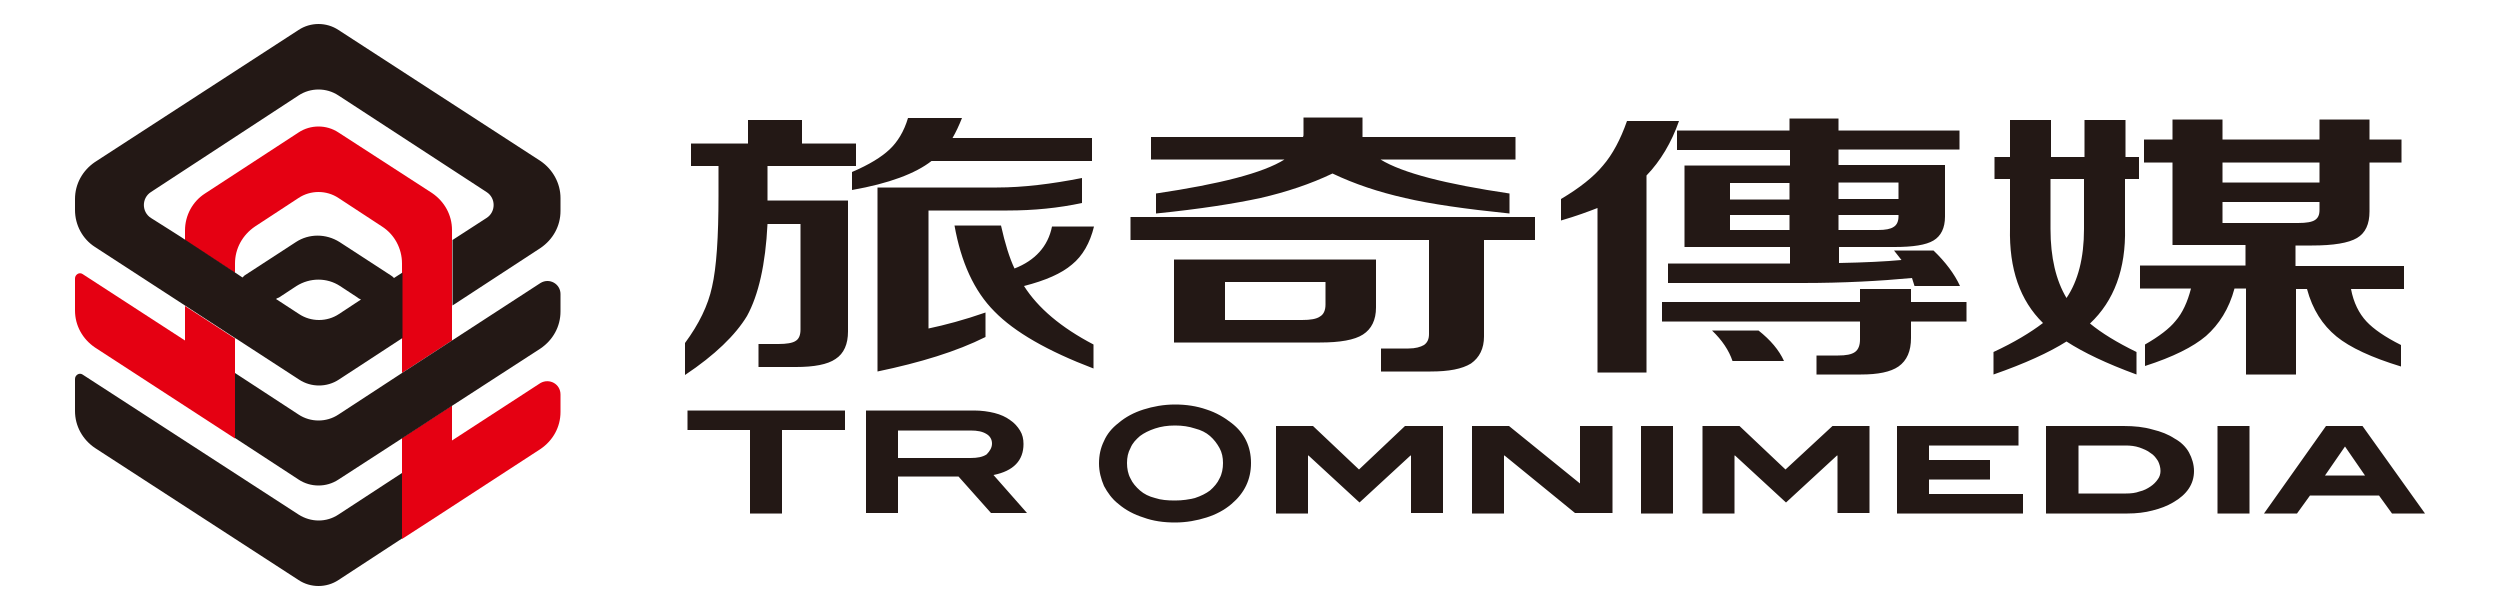
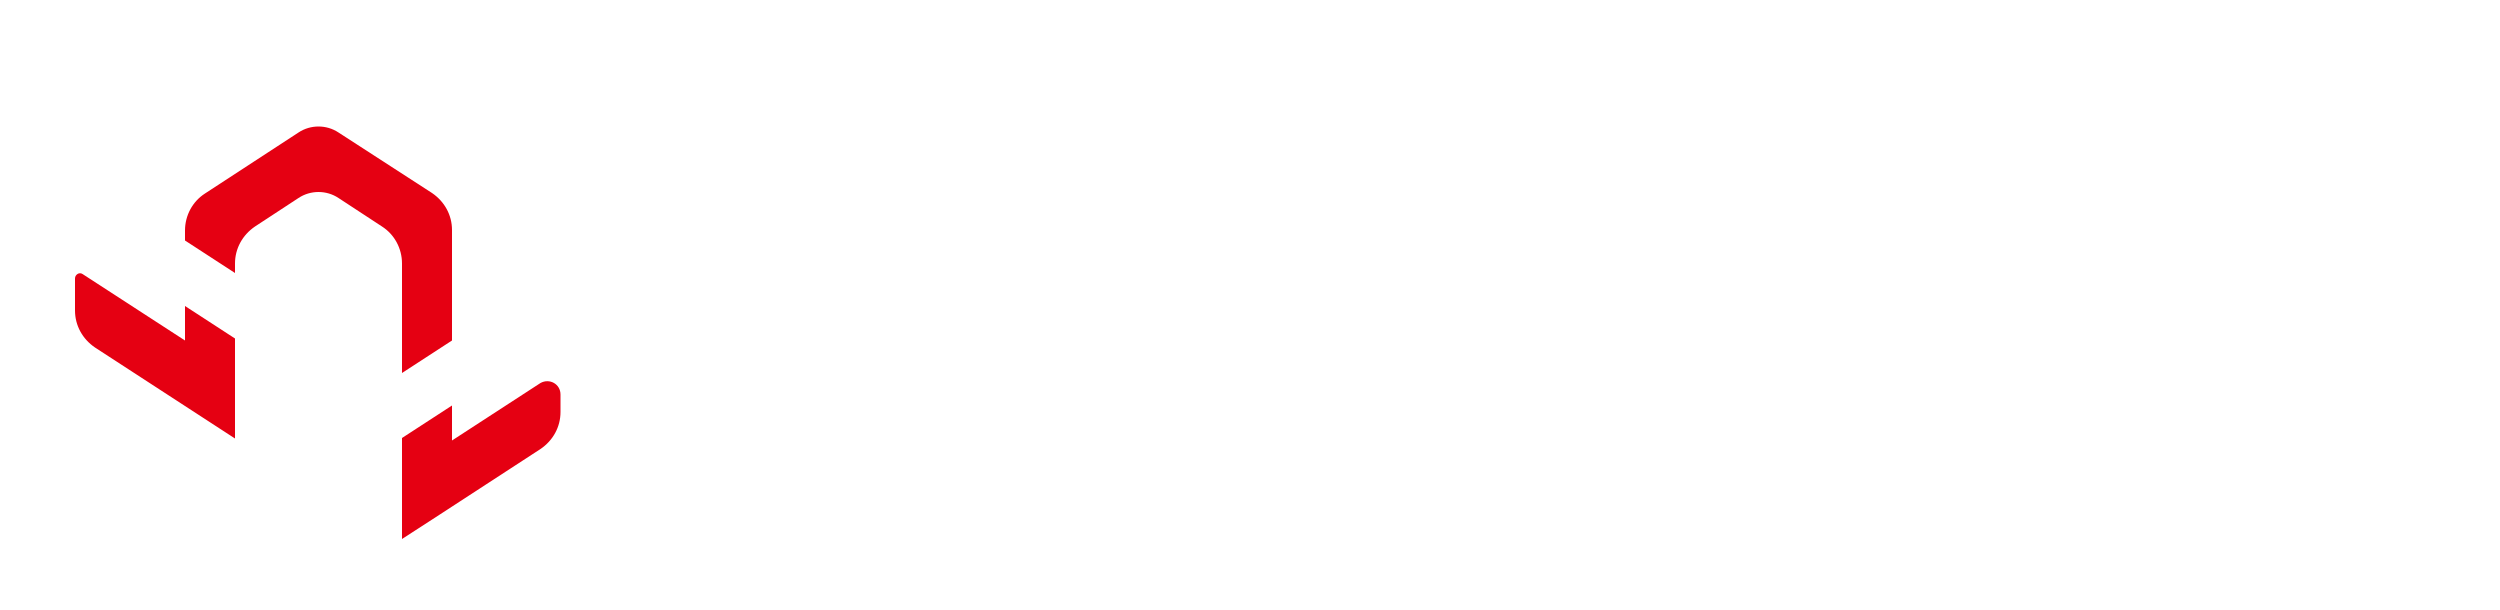
<svg xmlns="http://www.w3.org/2000/svg" version="1.1" id="圖層_1" x="0px" y="0px" viewBox="0 0 500 122" style="enable-background:new 0 0 500 122;" xml:space="preserve">
  <style type="text/css">
	.st0{fill:#231815;}
	.st1{fill:#E50012;}
</style>
-   <path class="st0" d="M153.6,40.1h16v26.2c0,2.5-0.8,4.4-2.5,5.5c-1.6,1.1-4.3,1.6-7.9,1.6h-7.5v-4.6h4c1.6,0,2.8-0.2,3.4-0.6  c0.7-0.4,1-1.2,1-2.3V44.8h-6.6c-0.4,8.1-1.8,14.2-4.1,18.4C147.1,67,143,71,137,75v-6.4c2.8-3.8,4.6-7.5,5.4-11.2  c0.9-3.9,1.3-10,1.3-18.3v-5.9h-5.5v-4.5h11.4V24h10.8v4.7h10.8v4.5h-17.7v4V40.1z M218.4,32.2v-4.6h-27.9c0.7-1.2,1.3-2.5,1.9-4  h-10.8c-0.8,2.7-2.1,4.8-3.7,6.3c-1.6,1.5-4,3-7.5,4.5V38c7.4-1.3,12.7-3.3,15.9-5.8H218.4z M218.8,45.3h-8.4  c-0.8,4-3.4,6.8-7.5,8.4c-1-2.1-1.9-5-2.7-8.6h-9.3c1.3,7.3,3.9,13.1,8,17.2c4,4.1,10.6,7.9,19.8,11.4v-4.8  c-6.5-3.4-11.1-7.3-13.9-11.7c4.3-1.1,7.5-2.5,9.6-4.3C216.5,51.2,218,48.6,218.8,45.3z M201.5,42.1c5.3,0,10.2-0.5,14.9-1.5v-5  c-6.1,1.2-11.8,1.9-17,1.9h-23.9v36.8c8.6-1.8,15.8-4,21.6-6.9v-4.9c-4.3,1.5-8.1,2.5-11.4,3.2V42.1H201.5z M264,68.5h-29.2V51.9  h40.4v9.6c0,2.5-0.9,4.3-2.6,5.4C270.9,68,268,68.5,264,68.5z M260.4,64c1.7,0,2.9-0.2,3.6-0.7c0.7-0.4,1.1-1.2,1.1-2.4v-4.5h-20.1  V64H260.4z M231.2,38.7v4c8.9-0.9,15.8-2,20.9-3.1c5.2-1.2,10-2.8,14.4-4.9c4.4,2.1,9.2,3.7,14.5,4.9c5.1,1.2,12.1,2.2,20.9,3.1v-4  c-12.8-1.9-21.4-4.1-25.8-6.8h27v-4.5h-30.6v-0.6v-3.3h-11.8v3.3c0,0.3,0,0.4-0.1,0.6h-30.4v4.5h26.7  C252.6,34.6,244,36.8,231.2,38.7z M296.8,67.3V48h10.2v-4.6h-80.9V48h59.7v18.8c0,1-0.3,1.7-1,2.2c-0.7,0.4-1.7,0.7-3.1,0.7h-5.5  v4.6h9.9c3.7,0,6.3-0.5,8.1-1.6C295.9,71.5,296.8,69.7,296.8,67.3z M335.3,26.1h22.6v-2.4h9.8v2.4h24.2v3.8h-24.2v3.1H389v10.3  c0,2.3-0.8,3.9-2.3,4.8c-1.5,0.9-4.1,1.3-7.8,1.3h-11.1v3.2c5.1-0.1,9.3-0.3,12.5-0.6c-0.5-0.6-1-1.3-1.5-1.9h7.9  c2.4,2.3,4.2,4.7,5.3,7.1h-9.1c-0.2-0.7-0.4-1.3-0.5-1.6c-6.4,0.6-13.7,1-21.9,1h-26.9v-3.9h24.4v-3.3h-21.1V33.1h21.1v-3.1h-22.6  V26.1z M357.9,43H346V46h11.9V43z M357.9,36.6H346v3.3h11.9V36.6z M367.7,39.8h12v-3.3h-12V39.8z M367.7,46h7.9  c1.5,0,2.5-0.2,3.1-0.6c0.7-0.4,1-1.2,1-2.1V43h-12V46z M371,70.4c-0.7,0.5-1.8,0.7-3.4,0.7h-4.3v3.8h8.9c3.4,0,5.9-0.5,7.5-1.6  c1.7-1.2,2.5-3.1,2.5-5.7v-3.3h11.1v-3.9h-11.1v-2.6H372v2.6h-39.6v3.9H372v3.6C372,69,371.7,69.9,371,70.4z M319.5,74.5h9.8V35.1  c2.8-2.9,5-6.6,6.5-10.9h-10.4c-1.3,3.7-2.9,6.7-4.8,8.9c-1.9,2.3-4.7,4.5-8.4,6.7v4.3c3.1-0.9,5.5-1.8,7.3-2.5V74.5z M342.4,66.1  c2,1.9,3.4,4,4.1,6.1h10.3c-1-2.2-2.7-4.2-5.1-6.1H342.4z M413.3,68.3c-3.5,2.2-8.3,4.4-14.6,6.6v-4.5c4.1-1.9,7.4-3.9,9.9-5.8  c-4.6-4.5-6.8-10.8-6.6-19v-9.8h-3.1v-4.4h3.1V24h8.2v7.4h6.7V24h8.2v7.4h2.7v4.4H425v9.8c0.2,8.2-2.2,14.6-7,19.1  c2.3,1.9,5.4,3.8,9.3,5.7v4.5C421.3,72.7,416.7,70.5,413.3,68.3z M410.1,45.8c0,5.7,1.1,10.3,3.2,13.8c2.3-3.4,3.5-8,3.5-13.8V35.8  h-6.7V45.8z M446.9,57.7c-1.1,4.1-3.1,7.2-5.7,9.5c-2.6,2.2-6.6,4.2-12.2,6v-4.3c2.8-1.6,4.9-3.2,6.1-4.7c1.4-1.6,2.4-3.8,3.1-6.5  H428v-4.6h21.1V49h-14.6V32.5h-5.7v-4.6h5.7v-4h10v4h19.4v-4h10v4h6.4v4.6h-6.4v9.8c0,2.5-0.8,4.3-2.5,5.3c-1.7,1-4.7,1.5-9,1.5  h-3.3v4.1h21.7v4.6h-10.6c0.5,2.7,1.6,4.9,3.1,6.5c1.4,1.5,3.7,3.1,6.9,4.7v4.3c-5.9-1.8-10.2-3.8-12.9-6c-2.8-2.3-4.8-5.4-5.9-9.5  h-2.2v17.1h-10V57.7H446.9z M444.5,36.5h19.4v-4h-19.4V36.5z M459.6,44.6c1.7,0,2.8-0.2,3.4-0.6c0.6-0.4,0.9-1,0.9-2v-1.6h-19.4v4.2  H459.6z M137.4,86H150v16.7h6.4V86h12.6v-3.9h-31.5V86z M198.7,95l6.7,7.6h-7.2l-6.5-7.3h-12.1v7.3h-6.4V82.1h21.6  c1.5,0,2.9,0.2,4.1,0.5c1.2,0.3,2.3,0.8,3.1,1.4c0.9,0.6,1.5,1.3,2,2.1c0.5,0.8,0.7,1.7,0.7,2.7C204.7,92.1,202.7,94.2,198.7,95z   M198.4,88.7c0-0.8-0.4-1.5-1.1-1.9c-0.8-0.5-1.8-0.7-3.2-0.7h-14.5v5.5h14.5c1.4,0,2.4-0.2,3.2-0.7C198,90.2,198.4,89.5,198.4,88.7  z M250.2,92.6c0,3.3-1.3,6-3.9,8.2c-1.4,1.2-3.1,2.1-5,2.7c-1.9,0.6-4,1-6.3,1c-2.3,0-4.4-0.3-6.3-1c-1.9-0.6-3.6-1.5-5-2.7  c-1.3-1-2.2-2.3-2.9-3.6c-0.6-1.4-1-2.9-1-4.5c0-1.6,0.3-3.1,1-4.5c0.6-1.4,1.6-2.6,2.9-3.6c1.4-1.2,3.1-2.1,5-2.7  c1.9-0.6,4-1,6.3-1c2.2,0,4.3,0.3,6.3,1c1.9,0.6,3.6,1.6,5,2.7C248.9,86.6,250.2,89.3,250.2,92.6z M244.6,92.6c0-1.1-0.2-2.1-0.7-3  c-0.5-0.9-1.1-1.7-1.9-2.4c-0.8-0.7-1.8-1.2-3-1.5c-1.2-0.4-2.5-0.6-4-0.6c-1.5,0-2.8,0.2-4,0.6c-1.2,0.4-2.2,0.9-3,1.5  c-0.8,0.7-1.5,1.4-1.9,2.4c-0.5,0.9-0.7,1.9-0.7,3c0,1.1,0.2,2.2,0.7,3.1c0.4,0.9,1.1,1.7,1.9,2.4c0.8,0.7,1.8,1.2,3,1.5  c1.2,0.4,2.5,0.5,4,0.5s2.8-0.2,4-0.5c1.2-0.4,2.2-0.9,3-1.5c0.8-0.7,1.5-1.5,1.9-2.4C244.4,94.8,244.6,93.7,244.6,92.6z   M271.8,93.9l-9.2-8.7h-7.4v17.5h6.4V91.1h0.1l10.2,9.4l10.2-9.4h0.1v11.5h6.4V85.2H281L271.8,93.9z M316,96.7L316,96.7l-14.2-11.5  h-7.4v17.5h6.4V91.1h0.1l14.1,11.5h7.5V85.2H316V96.7z M328.2,102.7h6.4V85.2h-6.4V102.7z M357.1,93.9l-9.2-8.7h-7.4v17.5h6.4V91.1  h0.1l10.2,9.4l10.2-9.4h0.1v11.5h6.4V85.2h-7.4L357.1,93.9z M385.8,95.9H398V92h-12.2v-2.9h17.9v-3.9h-24.3v17.5h25.2v-3.9h-18.8  V95.9z M437.8,90.5c0.6,1.1,1,2.4,1,3.7c0,2.6-1.4,4.7-4.2,6.3c-1.2,0.7-2.5,1.2-4.1,1.6c-1.5,0.4-3.2,0.6-5,0.6h-16.3V85.2h15.5  c2.2,0,4.1,0.2,5.8,0.7c1.7,0.4,3.2,1,4.4,1.8C436.2,88.4,437.2,89.4,437.8,90.5z M432.1,94.2c0-0.7-0.2-1.4-0.5-2  c-0.4-0.6-0.8-1.2-1.5-1.6c-0.6-0.5-1.4-0.8-2.2-1.1c-0.9-0.3-1.8-0.4-2.8-0.4h-9.4v9.6h9.5c1,0,1.9-0.1,2.7-0.4  c0.9-0.2,1.6-0.6,2.2-1s1.1-0.9,1.5-1.5C431.9,95.4,432.1,94.8,432.1,94.2z M443.5,102.7h6.4V85.2h-6.4V102.7z M485,102.7h-6.6  l-2.6-3.6H462l-2.6,3.6h-6.6l12.4-17.5h7.3L485,102.7z M473,95.1l-4-5.8l-4,5.8H473z" />
  <path class="st1" d="M112.1,78.9v3.5c0,3-1.5,5.7-4,7.4l-20.9,13.6l-6.8,4.4V97.1v-1.2v-1.3v0v-6.5v-0.5l10-6.5v7l17.7-11.5  C109.9,75.6,112.1,76.8,112.1,78.9z M80.4,54.5v0.3v12.8v7l10-6.5v-7V48.3V48V46c0-3-1.5-5.7-4-7.4L67.7,26.5c-2.4-1.6-5.6-1.6-8,0  L41,38.7c-2.5,1.6-4,4.4-4,7.4v2l10,6.5v-1.9c0-3,1.5-5.7,4-7.4l8.7-5.7c2.4-1.6,5.6-1.6,8,0l8.7,5.7c2.5,1.6,4,4.4,4,7.4V54.5z   M37,67.6v0.5v0L16.5,54.8c-0.3-0.2-0.7-0.2-1,0C15.2,55,15,55.3,15,55.7v6.4c0,3,1.5,5.7,4,7.4l18,11.7l10,6.5v-8.8v-4.2v0v-7  l-10-6.5V67.6z" />
-   <path class="st0" d="M112.1,58.8v3.5c0,3-1.5,5.7-4,7.4L90.5,81.1v0l-6.9,4.5L67.7,95.9c-2.4,1.6-5.6,1.6-8,0L47,87.6v-8.8v-4.2v0  l12.7,8.3c2.4,1.6,5.6,1.6,8,0l12.7-8.3l10-6.5v0l17.7-11.5C109.9,55.5,112.1,56.8,112.1,58.8z M112.1,39.6v2.6c0,3-1.5,5.7-4,7.4  L90.5,61.1V48l6.8-4.4c1.9-1.2,1.9-4,0-5.2L67.7,19.1c-2.4-1.6-5.6-1.6-8,0L30.2,38.4c-1.9,1.2-1.9,4,0,5.2L34,46l2.2,1.4L47,54.5  l0,0l0.9,0.6l0.6,0.4c0.1-0.1,0.3-0.3,0.4-0.4l10.3-6.7c2.6-1.7,6-1.7,8.7,0l10.3,6.7c0.2,0.1,0.4,0.3,0.6,0.5l1.7-1.1v13.1  l-12.7,8.3c-2.4,1.6-5.6,1.6-8,0l-12-7.8c-0.1-0.1-0.2-0.1-0.3-0.2L47,67.6v0c-2-1.3-6.9-4.5-10-6.5v0L19,49.4c-2.5-1.6-4-4.4-4-7.4  v-2.2c0-3,1.5-5.7,4-7.4L59.7,6c2.4-1.6,5.6-1.6,8,0l40.4,26.2C110.6,33.9,112.1,36.7,112.1,39.6z M55.2,59.8l4.6,3  c2.4,1.6,5.6,1.6,8,0l4.4-2.9c-0.2-0.1-0.5-0.2-0.7-0.4l-3.5-2.3c-2.6-1.7-6-1.7-8.7,0l-3.5,2.3C55.5,59.6,55.3,59.7,55.2,59.8z   M59.7,102.9L16.5,74.9c-0.3-0.2-0.7-0.2-1,0c-0.3,0.2-0.5,0.5-0.5,0.9v6.4c0,3,1.5,5.7,4,7.4L59.7,116c2.4,1.6,5.6,1.6,8,0  l12.7-8.3V97.1v-1.2v-1.3l-12.7,8.3C65.3,104.5,62.2,104.5,59.7,102.9z" />
</svg>